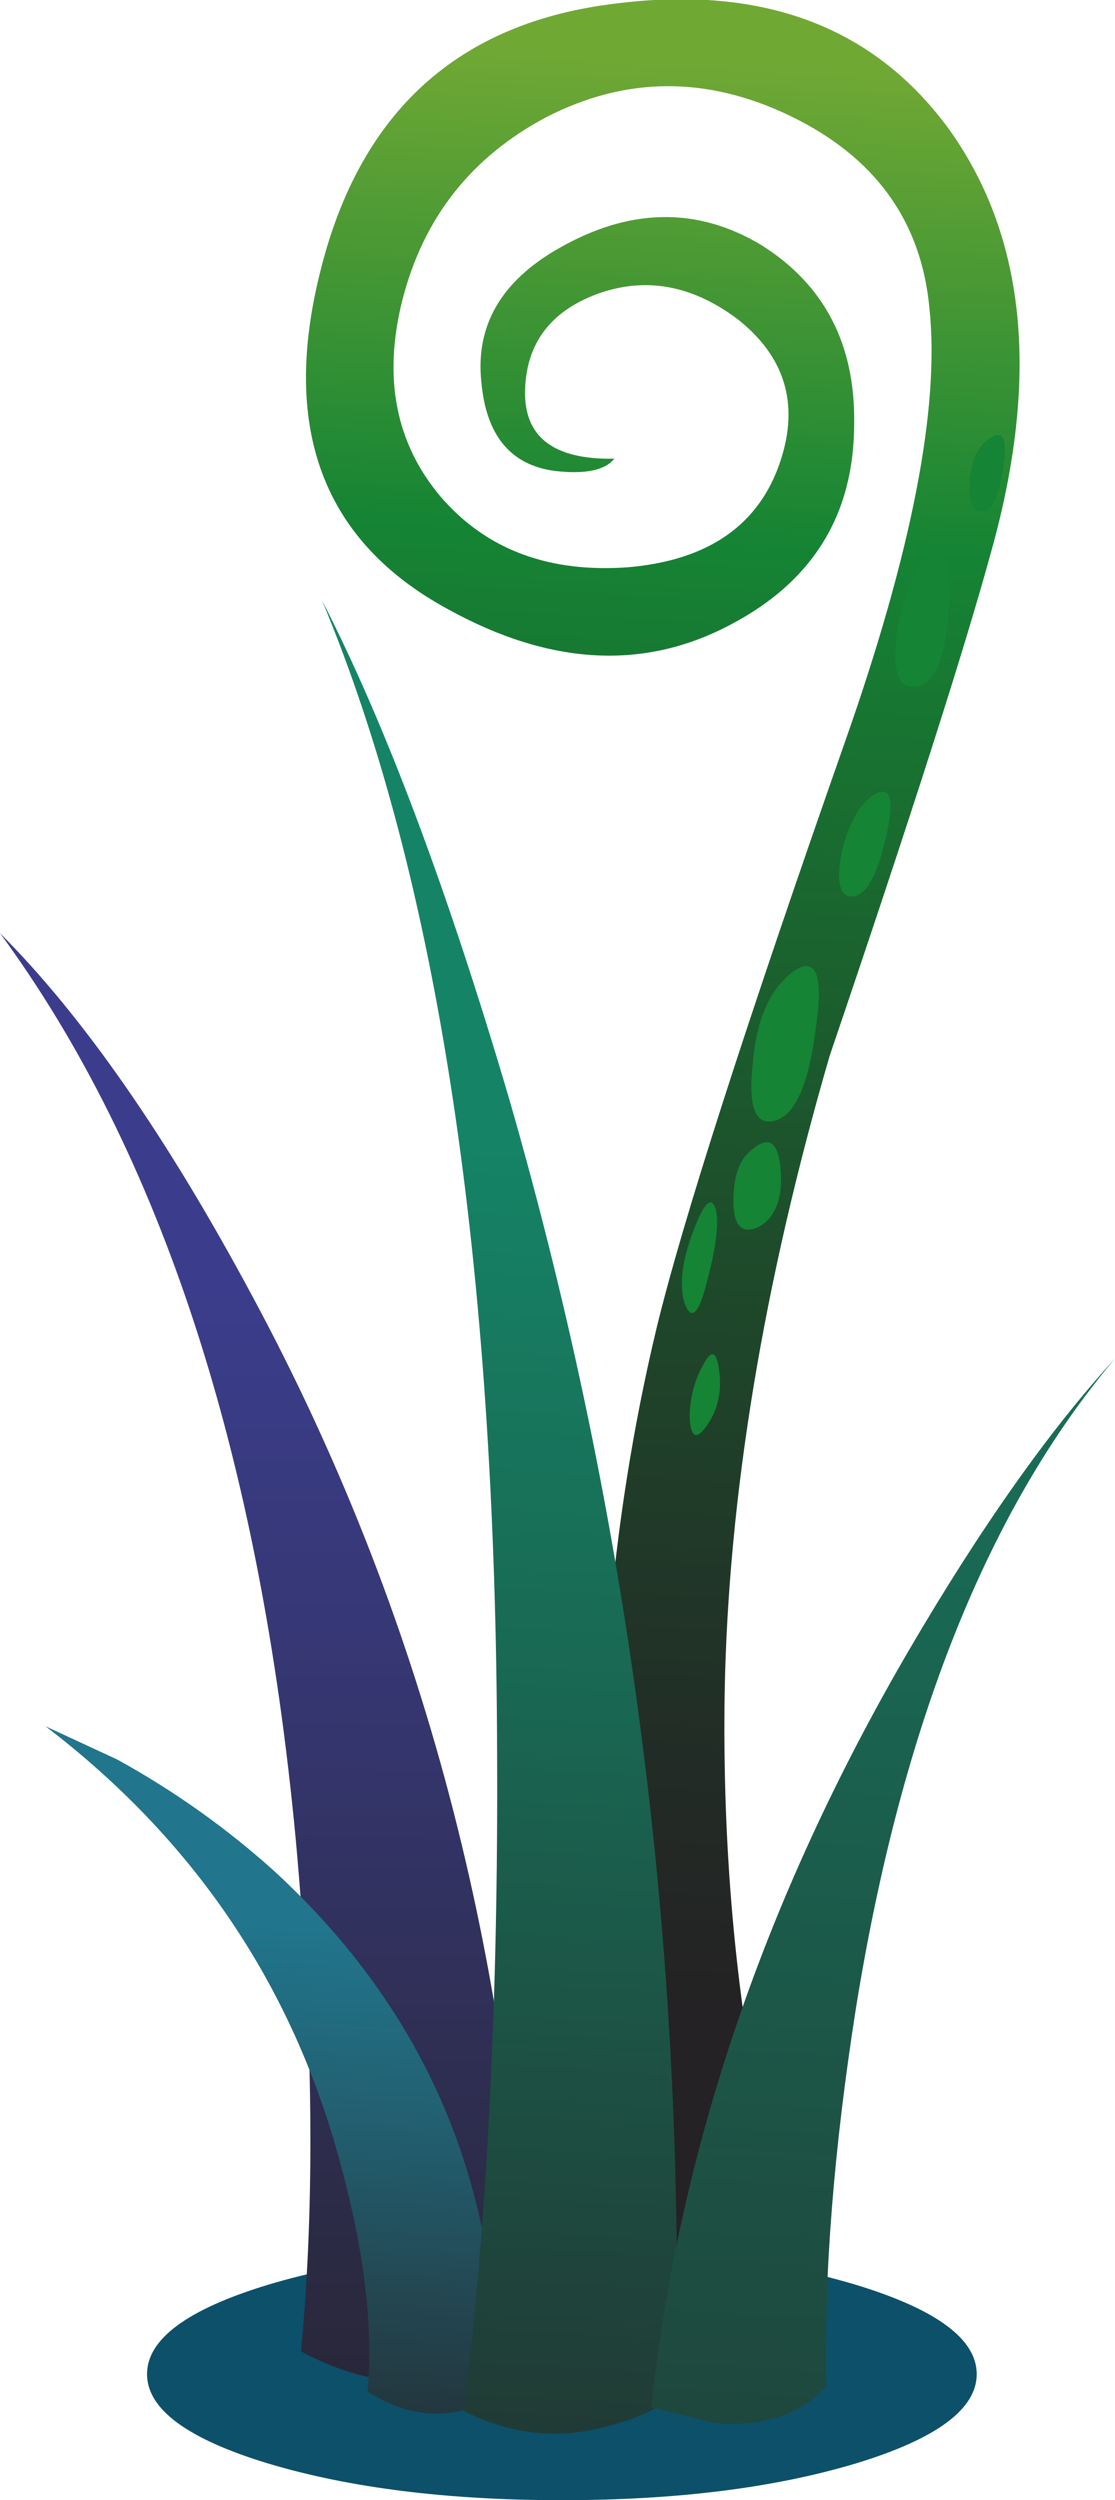
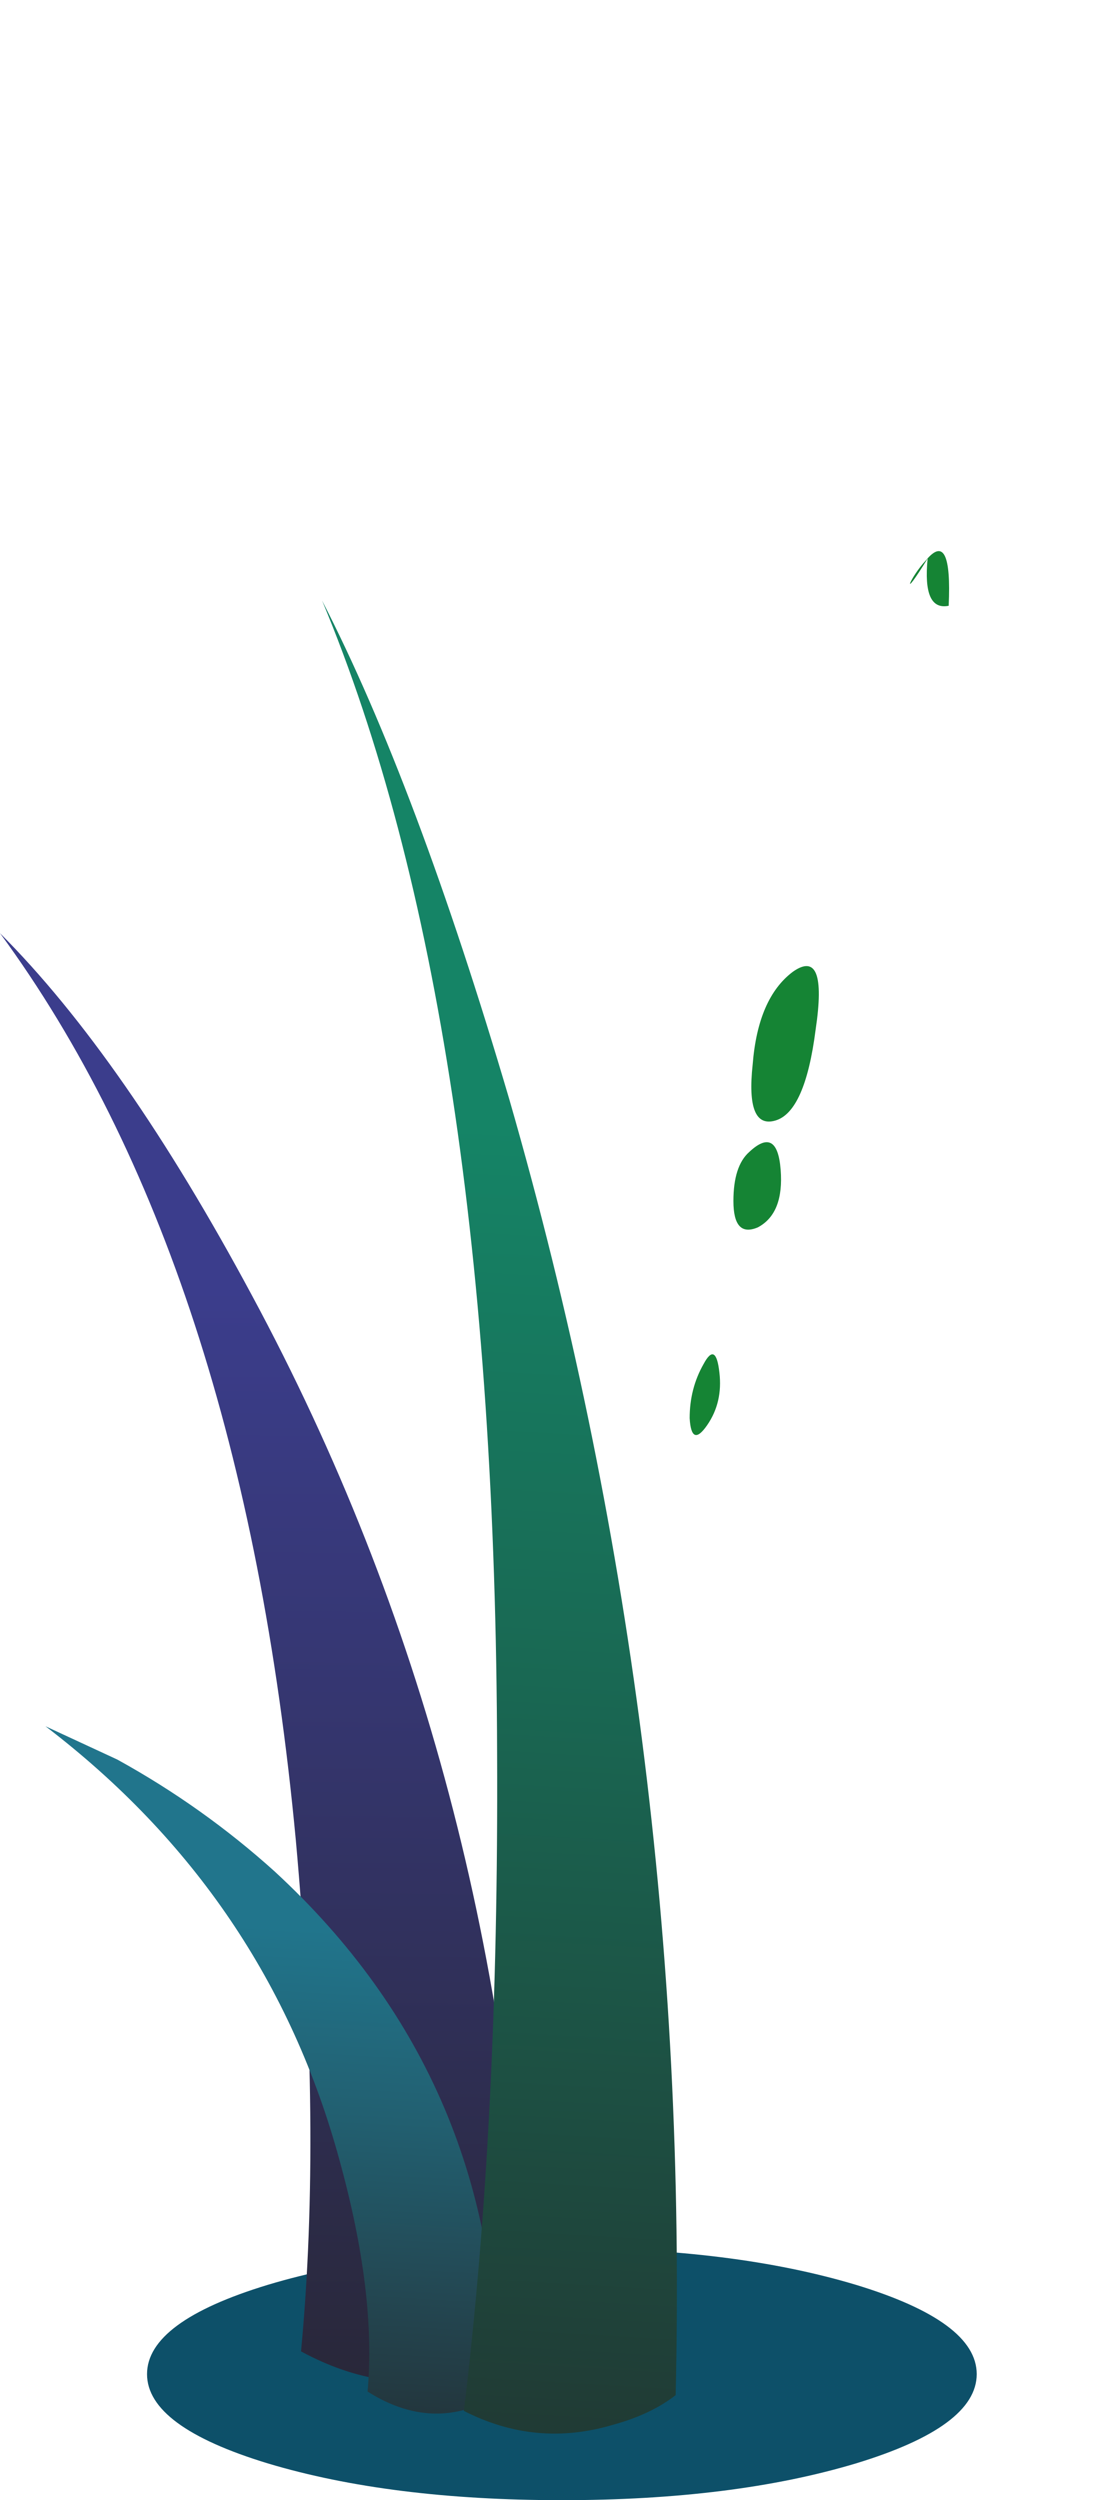
<svg xmlns="http://www.w3.org/2000/svg" xmlns:xlink="http://www.w3.org/1999/xlink" version="1.1" id="Layer_3" x="0px" y="0px" width="31.85px" height="71.4px" viewBox="0 0 31.85 71.4" style="enable-background:new 0 0 31.85 71.4;" xml:space="preserve">
  <symbol id="flash0.ai_x2F_Layer_3_x2F__x3C_Path_x3E_" viewBox="0 -7.2 23.7 7.2">
    <g id="Layer_1_2_">
      <path style="fill-rule:evenodd;clip-rule:evenodd;fill:#0D5069;" d="M23.7-3.6c0-1-1.15-1.85-3.45-2.55    c-2.333-0.7-5.133-1.05-8.4-1.05s-6.067,0.35-8.4,1.05C1.15-5.45,0-4.6,0-3.6s1.15,1.85,3.45,2.55C5.783-0.35,8.583,0,11.85,0    s6.066-0.35,8.4-1.05C22.55-1.75,23.7-2.6,23.7-3.6z" />
    </g>
  </symbol>
  <g>
    <use xlink:href="#flash0.ai_x2F_Layer_3_x2F__x3C_Path_x3E_" width="23.7" height="7.2" y="-7.2" transform="matrix(1 0 0 -1 4.2 64.2)" style="overflow:visible;opacity:0.309;enable-background:new    ;" />
    <g>
      <linearGradient id="SVGID_1_" gradientUnits="userSpaceOnUse" x1="7.669" y1="36.824" x2="7.202" y2="75.475">
        <stop offset="0" style="stop-color:#3B3D8C" />
        <stop offset="0.302" style="stop-color:#353670" />
        <stop offset="0.957" style="stop-color:#252329" />
        <stop offset="1" style="stop-color:#242224" />
      </linearGradient>
      <path style="fill-rule:evenodd;clip-rule:evenodd;fill:url(#SVGID_1_);" d="M7.2,37c4.867,9.033,7.5,18.983,7.899,29.85    c-0.433,0.4-1.033,0.717-1.8,0.95c-1.533,0.434-3.1,0.217-4.7-0.649C9,62.917,8.95,58.05,8.45,52.55    C7.417,41.55,4.6,32.917,0,26.65C2.367,29.017,4.767,32.467,7.2,37z" />
      <linearGradient id="SVGID_2_" gradientUnits="userSpaceOnUse" x1="7.971" y1="55.026" x2="6.947" y2="72.776">
        <stop offset="0" style="stop-color:#21758C" />
        <stop offset="0.302" style="stop-color:#225F70" />
        <stop offset="0.957" style="stop-color:#242629" />
        <stop offset="1" style="stop-color:#242224" />
      </linearGradient>
      <path style="fill-rule:evenodd;clip-rule:evenodd;fill:url(#SVGID_2_);" d="M14.2,68.4c-0.267,0.199-0.617,0.35-1.05,0.449    c-0.867,0.2-1.75,0.017-2.65-0.55c0.167-1.866-0.1-4.066-0.8-6.6c-1.367-5.033-4.167-9.167-8.4-12.4l2.05,0.95    c1.633,0.9,3.133,1.967,4.5,3.2C12.183,57.45,14.3,62.434,14.2,68.4z" />
      <g>
        <linearGradient id="SVGID_3_" gradientUnits="userSpaceOnUse" x1="-56.209" y1="19.52" x2="-0.615" y2="19.52" gradientTransform="matrix(0.058 -0.998 0.998 0.058 3.814213e-004 2.459437e-004)">
          <stop offset="0" style="stop-color:#242224" />
          <stop offset="0.133" style="stop-color:#222C26" />
          <stop offset="0.361" style="stop-color:#1E472A" />
          <stop offset="0.651" style="stop-color:#187231" />
          <stop offset="0.757" style="stop-color:#158434" />
          <stop offset="1" style="stop-color:#70A834" />
        </linearGradient>
-         <path style="fill-rule:evenodd;clip-rule:evenodd;fill:url(#SVGID_3_);" d="M28.3,15.8c-0.767,2.8-2.3,7.583-4.6,14.35     c-1.9,6.534-2.9,12.6-3,18.2c-0.066,4.367,0.3,8.517,1.1,12.45c0.767,3.667,1.134,5.717,1.101,6.15     c-0.567,0.666-1.334,1.017-2.301,1.05c-1.033,0-1.783-0.366-2.25-1.1c-0.566-3.801-0.933-7.417-1.1-10.851     c-0.333-6.5,0.167-12.533,1.5-18.1c0.733-3.034,2.533-8.633,5.4-16.8c1.899-5.4,2.699-9.517,2.399-12.35     c-0.233-2.5-1.566-4.333-4-5.5c-2.366-1.133-4.684-1.117-6.95,0.05c-2.133,1.133-3.5,2.867-4.1,5.2     c-0.567,2.233-0.2,4.117,1.1,5.65c1.3,1.5,3.083,2.167,5.35,2c2.3-0.2,3.75-1.217,4.35-3.05c0.533-1.633,0.117-2.983-1.25-4.05     c-1.3-0.967-2.633-1.2-4-0.7c-1.333,0.5-2.017,1.417-2.05,2.75c-0.033,1.333,0.816,1.983,2.55,1.95     c-0.267,0.333-0.833,0.45-1.7,0.35c-1.266-0.167-1.966-1.017-2.1-2.55c-0.167-1.6,0.567-2.867,2.2-3.8     c2.033-1.167,3.967-1.2,5.8-0.1c1.8,1.133,2.684,2.833,2.65,5.1c0,2.6-1.184,4.517-3.551,5.75C18.384,19.15,15.7,19,12.8,17.4     c-3.566-1.933-4.783-5.15-3.65-9.65c1.133-4.567,3.95-7.117,8.45-7.65c4.233-0.533,7.417,0.683,9.551,3.65     C29.316,6.817,29.7,10.833,28.3,15.8z" />
        <path style="fill-rule:evenodd;clip-rule:evenodd;fill:#158434;" d="M22.65,27.75c0.666-0.467,0.883,0.083,0.649,1.65     c-0.2,1.567-0.583,2.434-1.149,2.6c-0.567,0.167-0.784-0.367-0.65-1.6C21.6,29.133,21.983,28.25,22.65,27.75z" />
-         <path style="fill-rule:evenodd;clip-rule:evenodd;fill:#158434;" d="M24.95,22.7c0.5-0.3,0.616,0.117,0.35,1.25     s-0.6,1.683-1,1.65c-0.333-0.033-0.416-0.467-0.25-1.3C24.25,23.5,24.55,22.967,24.95,22.7z" />
-         <path style="fill-rule:evenodd;clip-rule:evenodd;fill:#158434;" d="M26.45,16c0.5-0.6,0.717-0.167,0.649,1.3     c-0.066,1.434-0.366,2.2-0.899,2.3c-0.5,0.1-0.7-0.35-0.601-1.35C25.7,17.25,25.983,16.5,26.45,16z" />
-         <path style="fill-rule:evenodd;clip-rule:evenodd;fill:#158434;" d="M28.3,12.5c0.367-0.233,0.483,0.067,0.351,0.9     c-0.134,0.833-0.334,1.233-0.601,1.2c-0.267,0-0.383-0.283-0.35-0.85C27.733,13.15,27.934,12.733,28.3,12.5z" />
-         <path style="fill-rule:evenodd;clip-rule:evenodd;fill:#158434;" d="M19.7,35.45c0.366-1.067,0.616-1.367,0.75-0.9     c0.1,0.434-0.017,1.233-0.351,2.4c-0.199,0.633-0.383,0.717-0.55,0.25C19.417,36.733,19.467,36.15,19.7,35.45z" />
+         <path style="fill-rule:evenodd;clip-rule:evenodd;fill:#158434;" d="M26.45,16c0.5-0.6,0.717-0.167,0.649,1.3     c-0.5,0.1-0.7-0.35-0.601-1.35C25.7,17.25,25.983,16.5,26.45,16z" />
        <path style="fill-rule:evenodd;clip-rule:evenodd;fill:#158434;" d="M21.4,32.9c0.533-0.5,0.833-0.333,0.899,0.5     c0.066,0.833-0.149,1.383-0.649,1.65c-0.467,0.2-0.7-0.05-0.7-0.75C20.95,33.633,21.1,33.167,21.4,32.9z" />
        <path style="fill-rule:evenodd;clip-rule:evenodd;fill:#158434;" d="M20.1,38.95c0.233-0.434,0.384-0.351,0.45,0.25     c0.066,0.566-0.05,1.066-0.35,1.5s-0.467,0.366-0.5-0.2C19.7,39.934,19.833,39.417,20.1,38.95z" />
      </g>
      <linearGradient id="SVGID_4_" gradientUnits="userSpaceOnUse" x1="14.866" y1="32.188" x2="12.034" y2="80.812">
        <stop offset="0" style="stop-color:#158466" />
        <stop offset="0.322" style="stop-color:#196853" />
        <stop offset="1" style="stop-color:#242224" />
      </linearGradient>
      <path style="fill-rule:evenodd;clip-rule:evenodd;fill:url(#SVGID_4_);" d="M14.55,31.4c3.467,12.034,5.05,24.367,4.75,37    c-0.467,0.366-1.066,0.649-1.8,0.85c-1.467,0.434-2.883,0.3-4.25-0.4c0.667-5.466,0.983-11.716,0.95-18.75    c-0.034-14.066-1.7-25.05-5-32.95C11,20.65,12.783,25.4,14.55,31.4z" />
      <linearGradient id="SVGID_5_" gradientUnits="userSpaceOnUse" x1="-95.953" y1="28.31" x2="-18.346" y2="28.31" gradientTransform="matrix(0.058 -0.998 0.998 0.058 1.274534e-004 -1.838058e-004)">
        <stop offset="0" style="stop-color:#242224" />
        <stop offset="0.678" style="stop-color:#196853" />
        <stop offset="1" style="stop-color:#158466" />
      </linearGradient>
-       <path style="fill-rule:evenodd;clip-rule:evenodd;fill:url(#SVGID_5_);" d="M25.95,47.15c2.066-3.534,4.033-6.317,5.899-8.351    c-3.633,4.3-6.1,10.483-7.399,18.55c-0.634,4.034-0.917,7.634-0.851,10.801c-0.733,0.8-1.783,1.149-3.149,1.05L18.6,68.75    C19.4,61.384,21.85,54.184,25.95,47.15z" />
    </g>
  </g>
</svg>